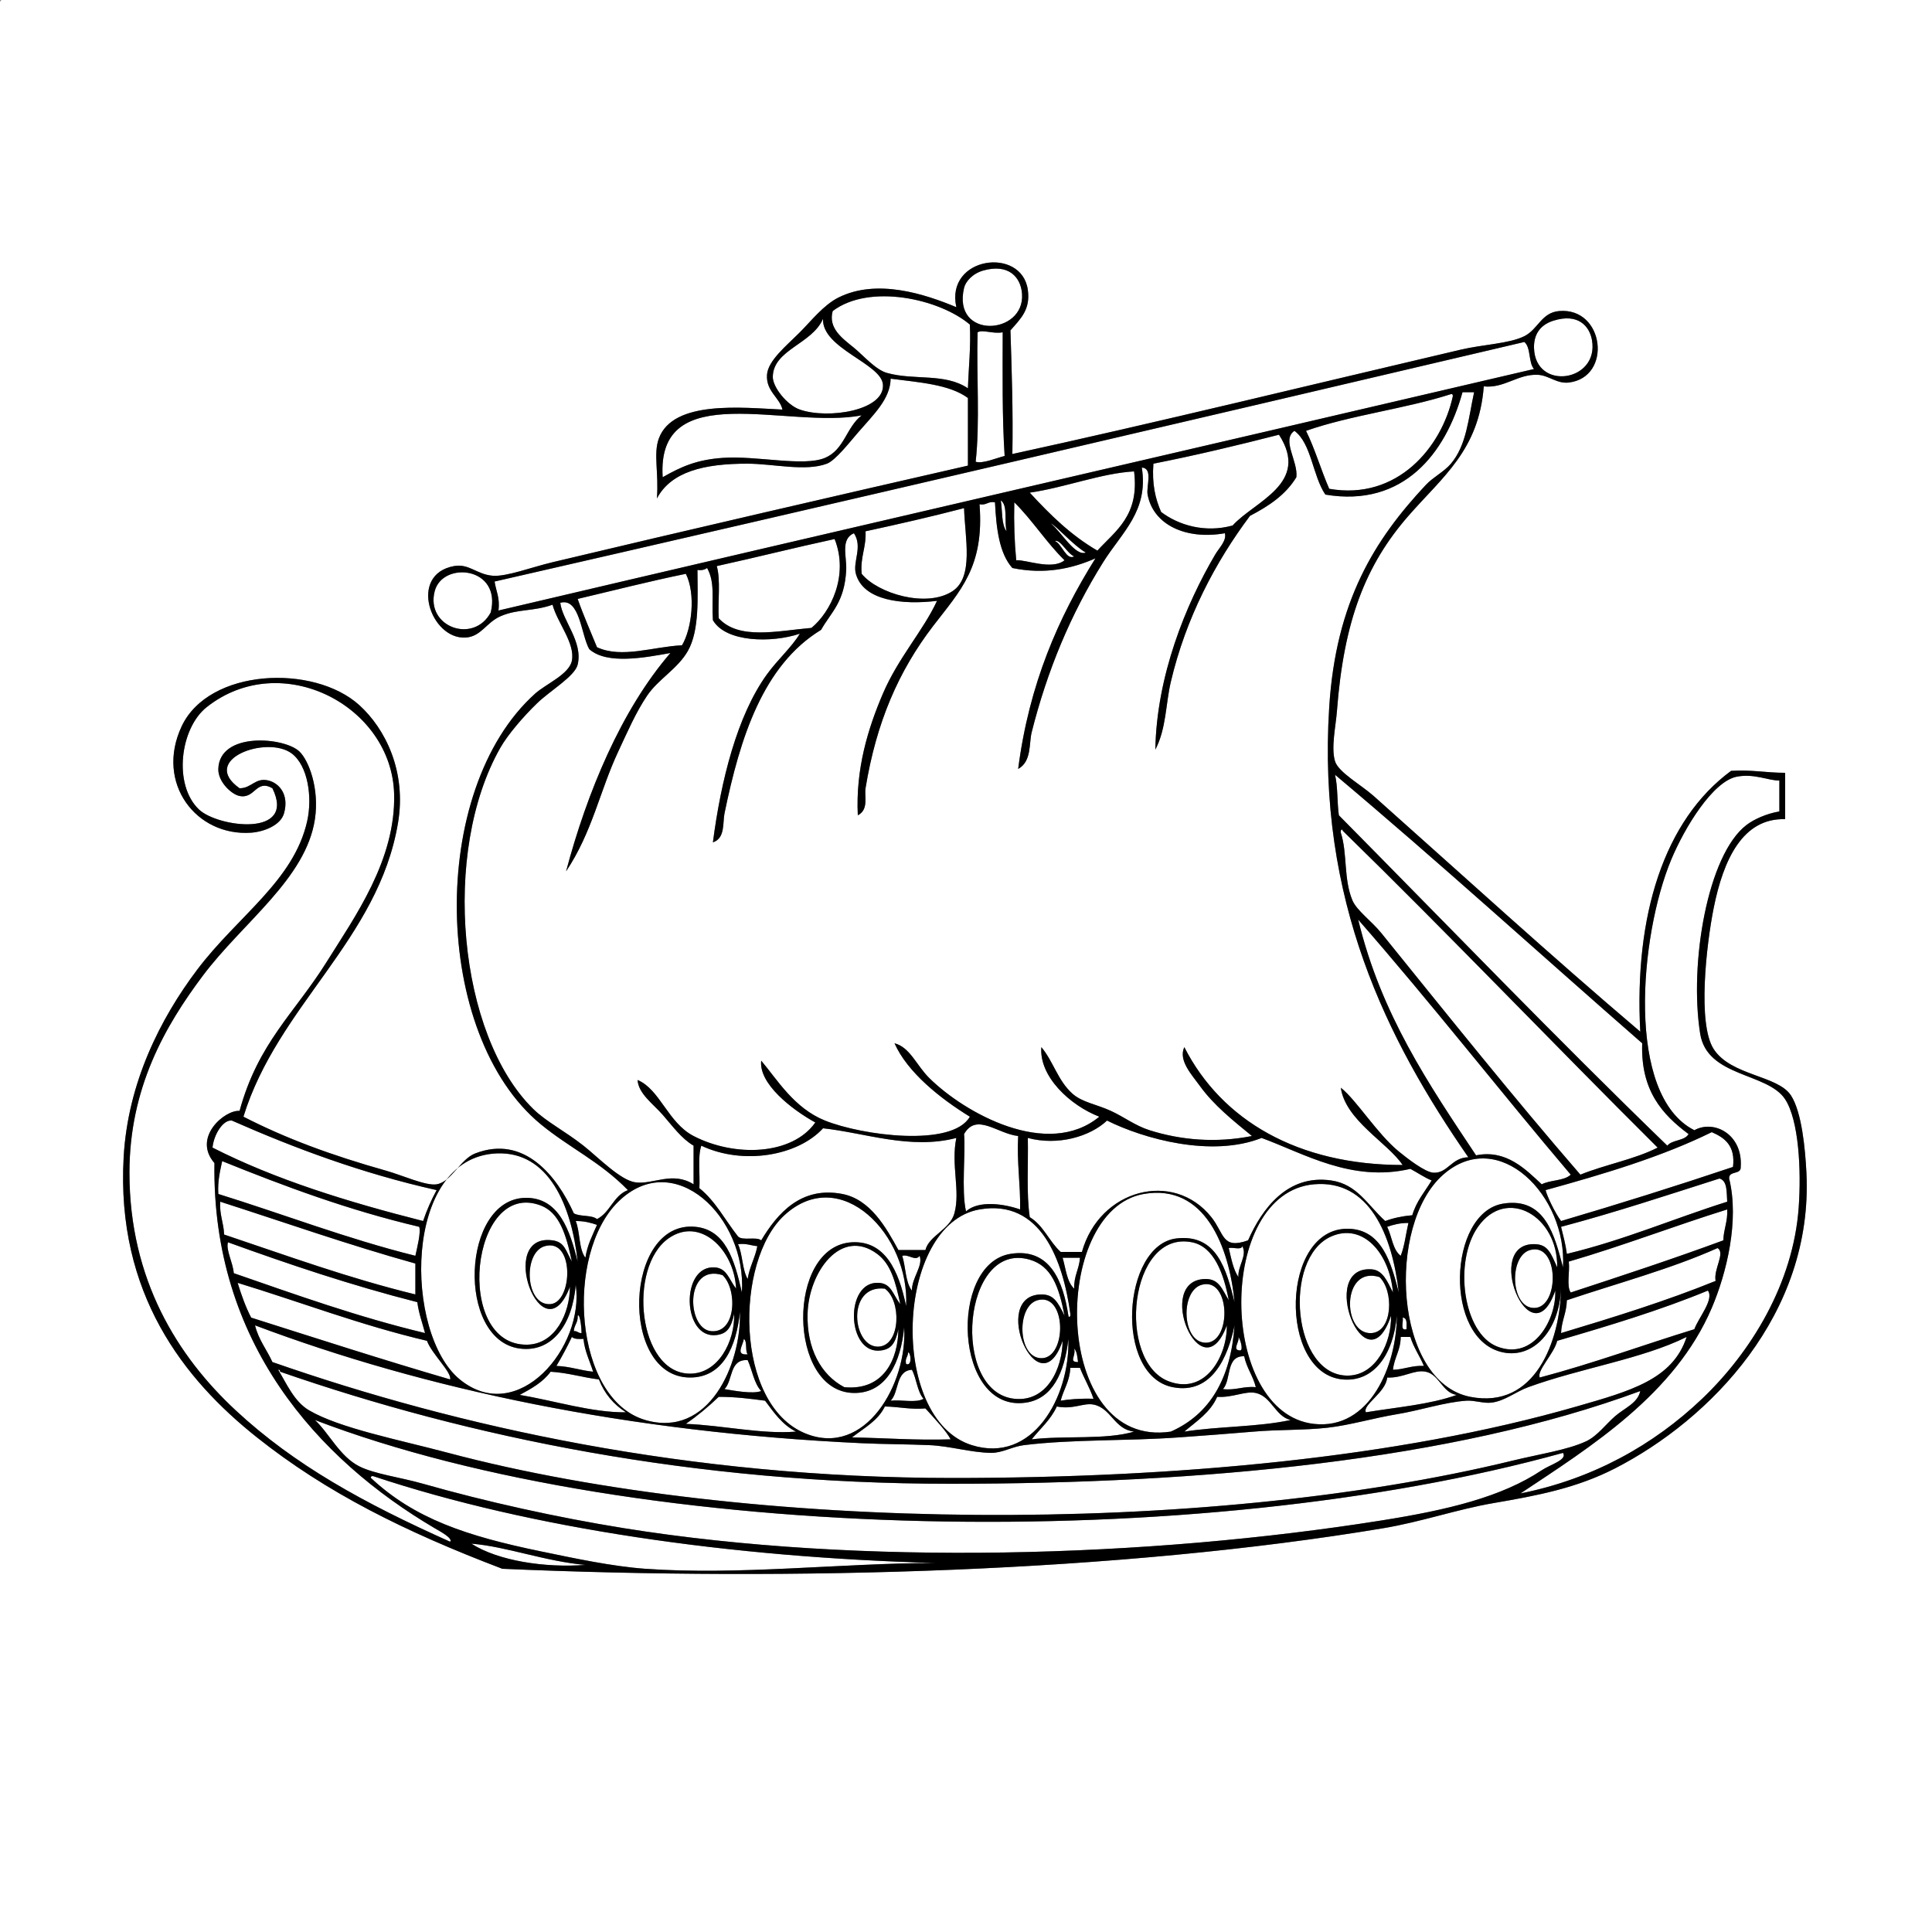
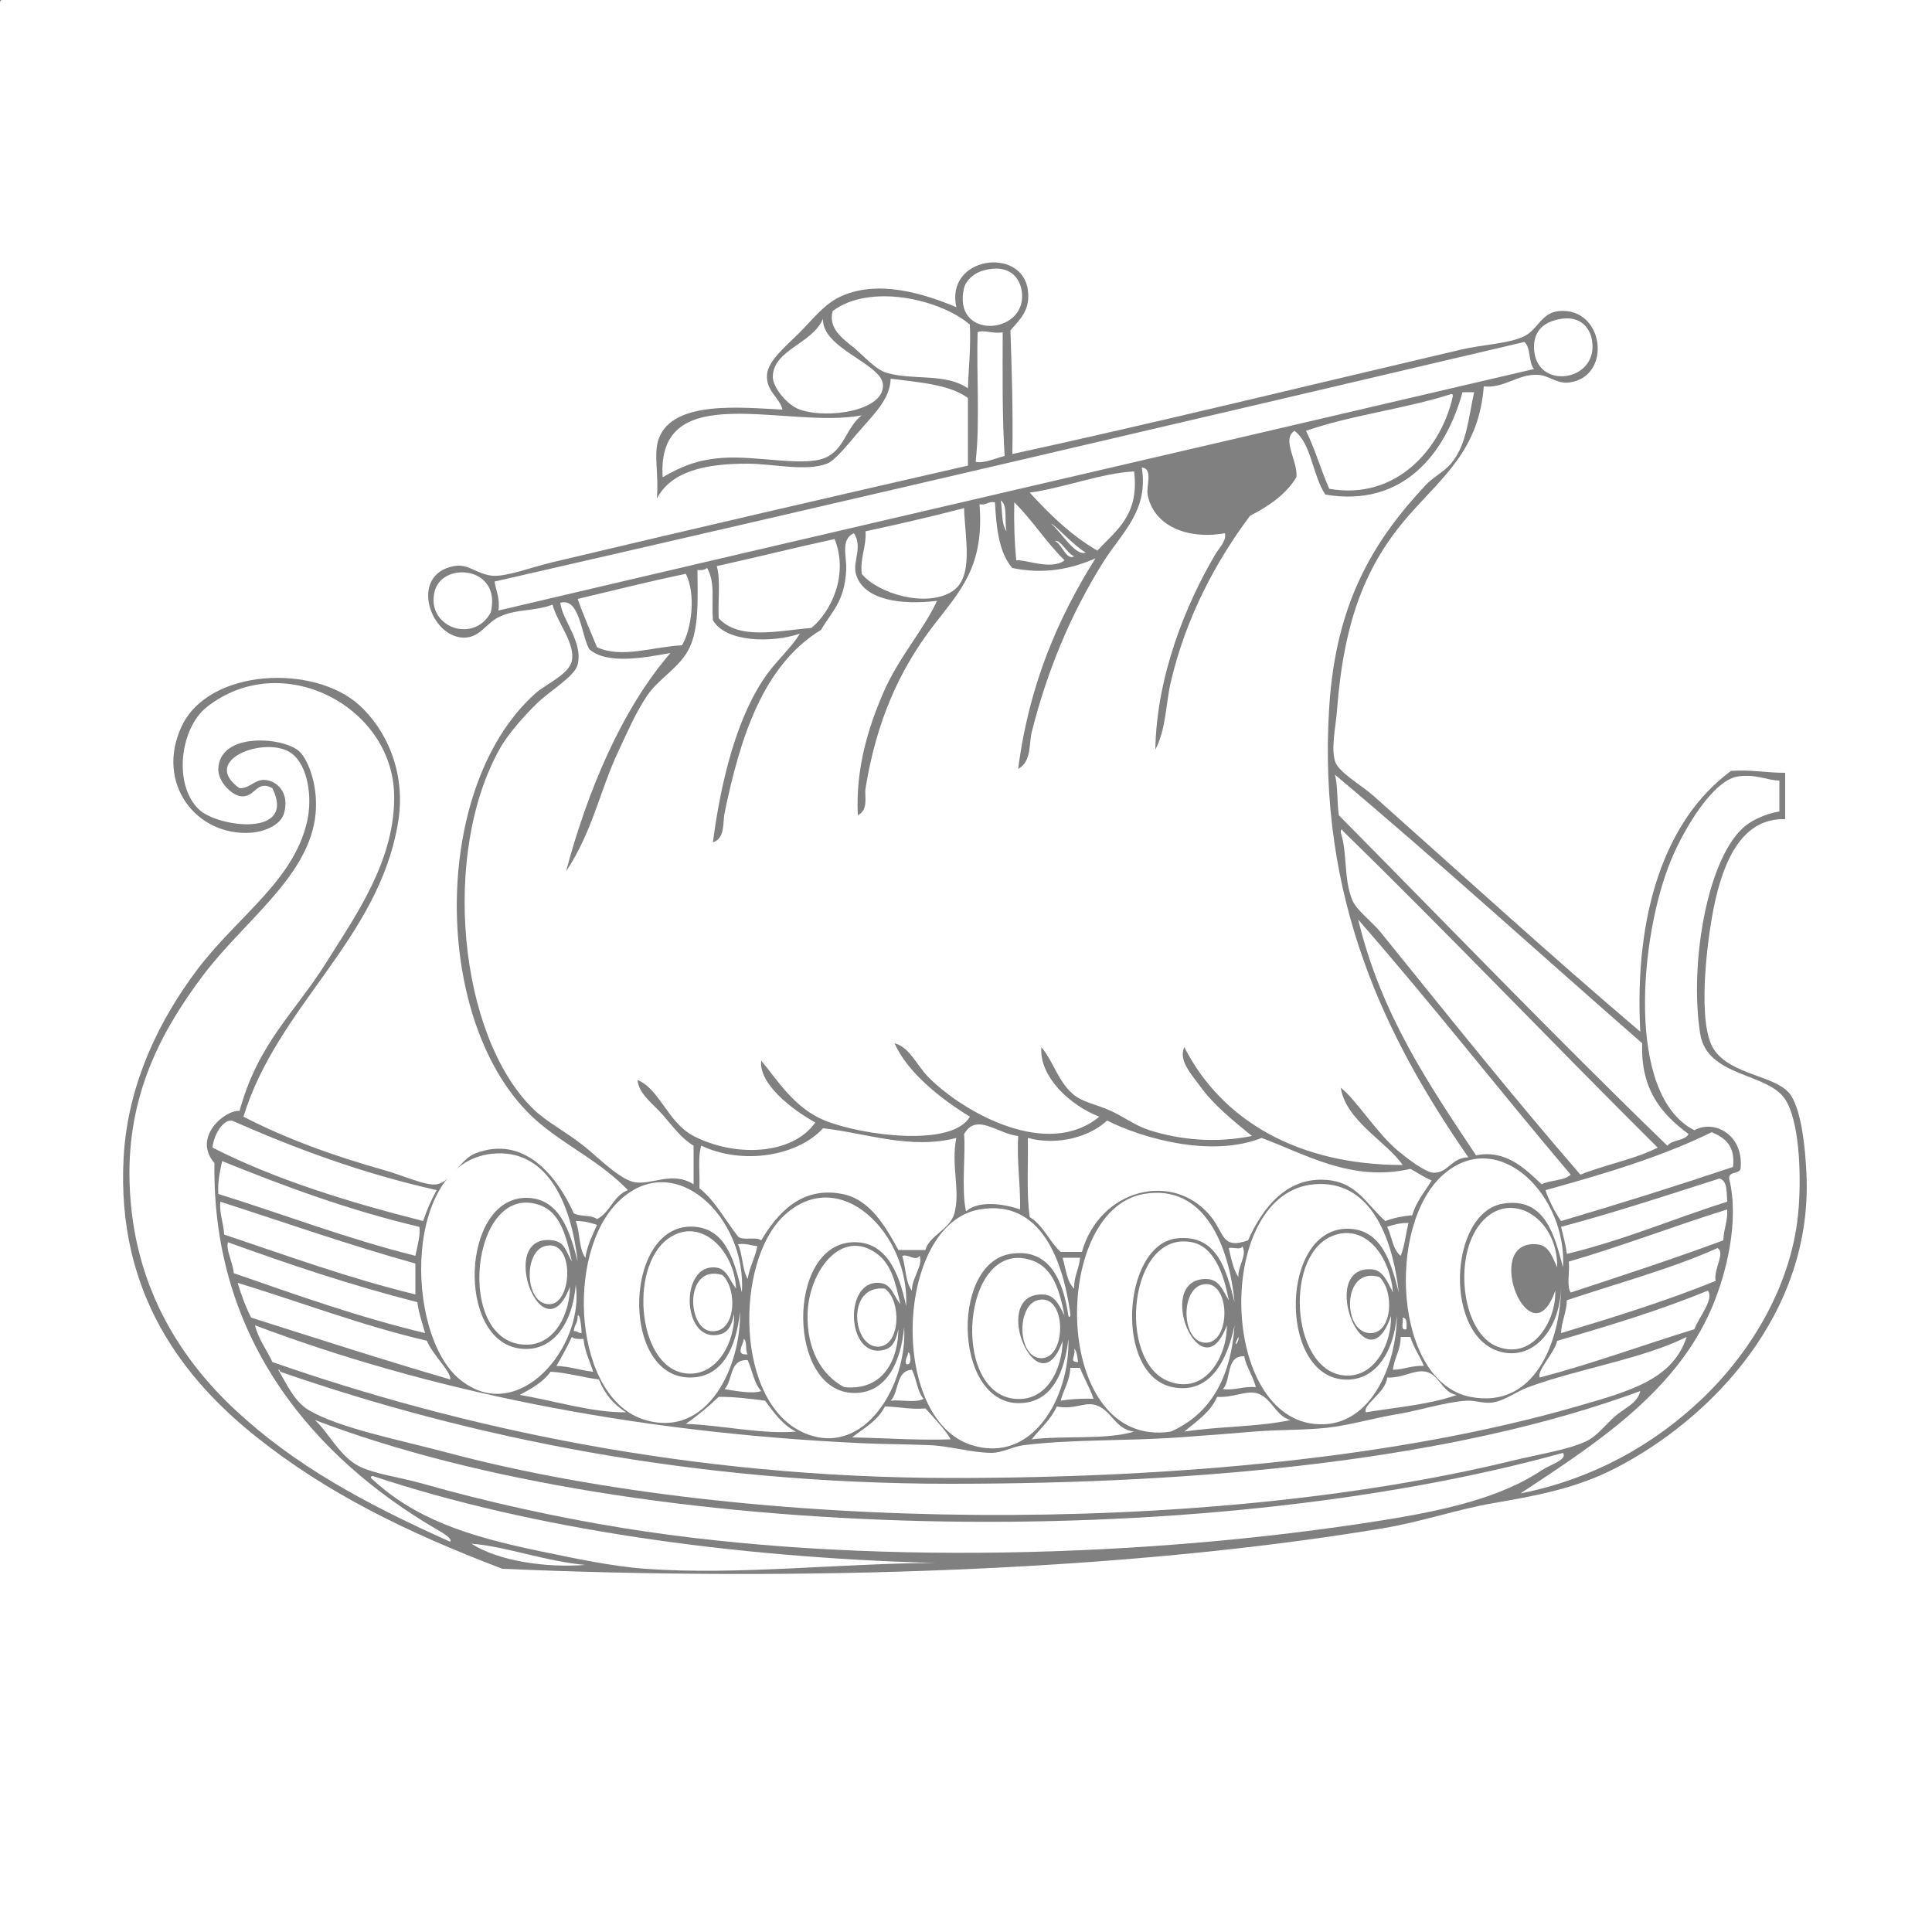
<svg xmlns="http://www.w3.org/2000/svg" version="1.1" id="Layer_1" x="0px" y="0px" width="1000px" height="1000px" viewBox="0 0 1000 1000" enable-background="new 0 0 1000 1000" xml:space="preserve">
  <rect x="0" y="0" width="1000" height="1000" fill="#808080" stroke="none" />
  <g>
    <path fill-rule="evenodd" clip-rule="evenodd" fill="#FFFFFF" d="M1,0c332.999,0,666.002,0,999,0c0,333.325,0,666.685,0,1000   c-333.325,0-666.685,0-1000,0C0,667.661,0,335.339,0,3C-0.086,1.581-0.165,0.168,1,0z M523,171c5.34-6.101,10.429-10.767,9-21   c-3.149-22.551-42.823-17.228-37,9c-16.191-6.764-41.078-14.971-61-5c-7.771,3.89-14.183,12.183-20,18   c-6.994,6.994-16.53,14.691-17,22c-0.554,8.606,6.6,11.783,8,18c-20.784-0.953-56.639-5.066-64,15c-2.904,7.916,0.078,18.013-1,31   c7.386-13.813,24.196-18.05,47-18c13.207,0.029,29.94,4.182,41,0c4.412-1.668,11.808-11.155,16-16c8.325-9.621,16.775-17.483,17-28   c14.738,1.929,30.404,2.929,40,10c0,11.667,0,23.333,0,35c-62.809,14.341-148.271,34.091-215,50c-10.935,2.607-23.913,7.591-31,7   c-8.293-0.692-12.261-6.412-20-5c-23.797,4.341-12.098,38.078,6,37c8.007-0.477,10.639-7.752,18-11c8.896-3.925,16.87-2.402,27-6   c2.43,9.284,11.797,19.926,10,29c-1.392,7.028-13.496,12.061-19,17c-55.707,49.984-53.413,176.682,3,223   c14.893,12.228,30.661,19.275,45,34c-7.517,2.816-9.11,11.557-16,15c-2.712-2.288-8.873-1.127-12-3   c-8.601-19.003-25.524-40.829-51-31c-7.834,3.022-12.257,14.709-20,16c-5.534,0.922-17.804-4.689-26-7   c-28.672-8.083-52.104-16.763-74-28c17.785-57.599,69.783-91.452,80-152c4.538-26.894-6.725-48.96-20-61   c-23.589-21.395-77.932-19.099-92,11c-13.729,29.374,7.587,57.038,36,55c6.509-0.467,15.223-3.739,17-10   c2.772-9.768-2.57-15.646-8-17c-6.884-1.716-8.77,4.05-15,4c-21.08-14.88,14.237-27.581,27-18c8.373,6.286,10.773,22.603,8,35   c-6.935,30.996-36.001,49.144-57,77c-18.909,25.085-35.862,58.398-38,97c-3.909,70.577,31.195,114.951,69,145   c35.884,28.522,76.404,48.744,127,68c150.64,6.543,319.845,1.729,456-21c19.699-3.288,38.329-9.808,57-13   c23.31-3.985,43.231-7.851,63-18c49.04-25.178,102.665-79.732,99-153c-0.615-12.299-2.386-31.392-8-40   c-6.841-10.489-30.987-10.102-40-24c-8.472-13.063-3.816-53.932,0-73c5.054-25.247,15.08-46.655,37-46c0-8,0-16,0-24   c-9.699,0.032-17.629-1.705-28-1c-34.698,25.539-50.202,74.806-47,135c-46.206-39.215-91.965-81.025-138-122   c-6.579-5.856-18.26-12.259-20-18c-2.127-7.017,0.397-18.057,1-26c3.552-46.809,14.876-75.638,37-101   c17.619-20.198,36.464-33.929,39-67c10.661,1.111,17.629-6.505,28-6c5.663,0.276,9.828,4.729,16,4c22.65-2.676,18.532-39.026-5-37   c-9.189,0.791-10.852,9.428-18,13c-7.808,3.902-21.259,4.249-33,7c-74.739,17.513-160.605,38.498-232,54   C524.391,212.942,523.681,191.985,523,171z" />
    <path fill-rule="evenodd" clip-rule="evenodd" fill="#FFFFFF" d="M509,140c13.027-3.644,19.336,3.396,20,12   c1.665,21.568-36.321,23.923-30-3C499.737,145.86,503.261,141.605,509,140z" />
    <path fill-rule="evenodd" clip-rule="evenodd" fill="#FFFFFF" d="M502,168c0.55,11.883-0.641,22.026-1,33   c-11.871-8.06-27.88-3.98-42-8c-5.838-1.662-12.208-9.091-17-13c-5.931-4.837-13.451-10.058-11-19   C449.977,146.594,486.308,154.651,502,168z" />
    <path fill-rule="evenodd" clip-rule="evenodd" fill="#FFFFFF" d="M426,165c-0.725,15.312,30.12,23.135,31,34   c1.086,13.41-28.185,18.134-43,13c-6.682-2.315-14.096-11.666-14-17C400.253,180.928,420.345,178.123,426,165z" />
    <path fill-rule="evenodd" clip-rule="evenodd" fill="#FFFFFF" d="M804,166c12.898-4.083,18.738,2.881,20,10   c3.845,21.688-29.504,26.595-30,4C793.863,173.793,796.579,168.349,804,166z" />
    <path fill-rule="evenodd" clip-rule="evenodd" fill="#FFFFFF" d="M519,172c-0.017,21.683-0.328,43.661,1,64   c-4.469,1.141-11.461,4.159-15,3c2.283-20.383,0.37-44.963,1-67C508.562,170.416,513.914,172.956,519,172z" />
    <path fill-rule="evenodd" clip-rule="evenodd" fill="#FFFFFF" d="M789,177c3.478,2.856,2.03,10.637,5,14   c-178.545,41.792-357.627,83.033-536,125c0.866-6.532-1.27-10.063-2-15C434.224,260.225,611.674,218.669,789,177z" />
    <path fill-rule="evenodd" clip-rule="evenodd" fill="#FFFFFF" d="M763,203c-3.028,13.945-3.91,27.436-12,37   c-3.558,4.206-9.226,6.964-13,11c-26.58,28.419-46.537,60.25-50,115c-6.334,100.143,29.921,172.183,72,233   c-8.743,0.17-10.576,8.324-18,8c-4.364-0.19-13.673-7.461-18-11c-11.151-9.119-21.94-26.67-30-33c2.415,16.949,24.235,28.407,32,40   c-54.069-0.005-93.62-22.992-113-61c-3.221,6.871,3.936,14.352,8,20c7.268,10.1,17.289,18.033,27,26   c-18.629,3.709-36.85,2.118-53-3c-7.47-2.367-13.052-6.807-20-10c-7.671-3.524-14.87-4.385-20-9c-7.513-6.759-9.807-16.648-16-24   c-1.217,15.314,15.026,30.235,30,36c-26.799,22.087-69.676-1.871-88-20c-6.684-6.613-9.964-15.93-18-18   c6.682,15.012,23.51,28.47,39,38c-9.14,15.969-55.759,9.748-75,2c-15.972-6.432-24.605-21.068-33-31   c-1.34,11.916,15.773,25.24,28,32c-11.991,17.024-41.734,18.016-63,7c-13.326-6.903-17.37-24.146-29-29   c0.468,7.114,8.108,12.407,13,18c5.156,5.895,9.666,12.277,16,16c0,6.667,0,13.333,0,20c-10.919-6.892-20.85,0.165-30-1   c-7.833-0.998-19.33-12.945-27-19c-9.531-7.524-19.264-12.397-26-19c-38.875-38.104-47.772-133.071-17-187   c3.894-6.825,11.88-16.105,19-23c6.745-6.532,19.553-13.961,21-20c2.848-11.885-7.968-22.836-9-32c10.16-2.831,10.766,16.593,15,24   c9.19,8.246,29.247,4.266,42,2c-25.474,29.53-43.145,72.183-54,113c13.642-20.443,17.399-41.522,27-62   c4.88-10.408,9.083-20.237,15-29c5.674-8.402,15.715-13.792,21-23c6.222-10.842,5.008-28.513,5-42c2.319,0.319,3.839-0.161,5-1   c4.313,7.801,2.227,15.815,3,27c6.641,11.527,30.457,11.895,45,7c-4.382,7.206-11.449,13.337-17,21   c-15.52,21.422-23.875,55.237-28,87c6.461-2.09,5.02-10.24,6-15c8.085-39.253,19.954-76.674,50-95c5.22-9.238,12.143-14.201,13-31   c0.348-6.818-3.118-15.973,4-19c4.676,7.095-0.729,14.703,1,21c3.827,13.935,24.08,16.187,42,14c-7.139,15.446-19.991,29.325-28,48   c-7.762,18.101-14.155,38.989-13,63c5.797-2.981,3.328-9.883,4-14c5.576-34.146,17.127-60.706,35-84   c14.035-18.292,26.548-30.595,24-63c3.708,0.708,4.292-1.708,8-1c0.689,13.644,2.229,26.438,9,34c16.42,3.41,30.557,0.492,43-5   c-19.135,30.532-34.33,65.003-40,109c7.072-3.901,5.531-13.169,7-19c8.024-31.856,20.165-61.111,37-88   c9.726-15.534,23.562-26.451,20-49c5.978,0.408,2.21,9.726,3,14c2.899,15.677,19.877,23.553,40,20c0.998,3.869-2.987,7.583-5,11   c-15.303,25.983-30.355,62.901-31,101c5.708-10.943,5.314-23.563,8-35c7.804-33.23,23.166-62.213,41-86   c9.649-5.017,18.473-10.86,24-20c0.947-8.306-7.847-19.395-1-24c8.817,6.488,9.368,23.192,16,33c40.459,6.824,62.292-21.486,71-53   C759,203,761,203,763,203z" />
    <path fill-rule="evenodd" clip-rule="evenodd" fill="#FFFFFF" d="M751,204c0.851-0.184,0.943,0.39,1,1   c-5.72,26.516-28.817,54.194-64,48c-4.262-9.738-7.367-20.633-12-30C699.2,214.867,727.295,211.629,751,204z" />
    <path fill-rule="evenodd" clip-rule="evenodd" fill="#FFFFFF" d="M446,215c-8.014,6.193-8.93,17.791-19,22   c-11.173,4.671-35.376-1.263-53,0c-13.357,0.957-21.314,4.497-31,10C339.611,194.94,407.547,222.293,446,215z" />
-     <path fill-rule="evenodd" clip-rule="evenodd" fill="#FFFFFF" d="M601,265c-2.959-6.708-4.819-14.514-4-25   c22.262-4.405,43.78-9.554,65-15c16.353,25.3-12.669,34.425-24,47C623.623,275.967,609.985,271.807,601,265z" />
    <path fill-rule="evenodd" clip-rule="evenodd" fill="#FFFFFF" d="M568,285c-13.719-7.948-24.609-18.724-35-30   c18.351-2.677,37.197-10.1,54-11C589.835,266.835,577.572,274.572,568,285z" />
    <path fill-rule="evenodd" clip-rule="evenodd" fill="#FFFFFF" d="M518,259c3.781,2.552,1.726,10.94,3,16   C518.209,271.457,518.924,264.409,518,259z" />
    <path fill-rule="evenodd" clip-rule="evenodd" fill="#FFFFFF" d="M525,260c9.396,9.27,16.564,20.77,26,30   c-6.565,5.298-20.184-0.478-25,0C525.09,280.577,524.734,270.599,525,260z" />
    <path fill-rule="evenodd" clip-rule="evenodd" fill="#FFFFFF" d="M446,297c-0.811-8.812,2.431-13.569,2-22   c17.257-3.743,34.363-7.637,51-12c0.464,15.572,5.173,35.673-6,43C479.51,314.847,454.201,307.146,446,297z" />
    <path fill-rule="evenodd" clip-rule="evenodd" fill="#FFFFFF" d="M432,279c7.484,18.864-2.077,37.889-12,46   c-17.747,1.548-37.584,6.388-48-5c-0.474-8.859,1.067-19.733-1-27C391.503,288.503,411.437,283.437,432,279z" />
    <path fill-rule="evenodd" clip-rule="evenodd" fill="#FFFFFF" d="M254,317c-8.841,16.559-33.789,7.509-29-11   C229.056,290.324,259.875,293.204,254,317z" />
    <path fill-rule="evenodd" clip-rule="evenodd" fill="#FFFFFF" d="M355,297c5.214,10.457,3.099,28.51-2,37   c-14.86,0.701-31.216,6.957-44,1c-3.363-8.303-6.988-16.345-10-25C317.617,305.617,335.912,300.912,355,297z" />
    <path fill-rule="evenodd" clip-rule="evenodd" fill="#FFFFFF" d="M691,401c53.98,45.352,105.958,92.709,159,139   c-0.855,24.522,10.438,36.895,24,47c-2.051,3.616-8.493,2.84-11,6c-57.771-55.896-113.483-113.85-170-171   C692.035,415.298,692.504,407.163,691,401z" />
    <path fill-rule="evenodd" clip-rule="evenodd" fill="#FFFFFF" d="M921,404c0,5.333,0,10.667,0,16c-6.72,1.145-13.118,4.046-17,7   c-20.181,15.358-29.741,71.744-24,108c3.588,22.657,34.899,20.045,44,34c7.059,10.824,8.394,36.545,7,56   c-2.812,39.265-24.623,74.815-50,99c-25.14,23.958-56.631,41.537-94,49c36.583-24.34,79.938-51.336,99-96   c7.649-17.923,14.376-45.204,9-67c-0.237-4.237,6.237-1.763,6-6c1.133-16.954-13.899-24.613-24-19   c-35.707-17.975-28.36-100.735-12-140c6.896-16.551,21.532-40.627,34-43C908.054,400.277,915.205,404.053,921,404z" />
    <path fill-rule="evenodd" clip-rule="evenodd" fill="#FFFFFF" d="M858,594c-11.915,6.085-27.205,8.795-40,14   c-34.176-39.455-68.342-82.099-103-125c-5.005-6.195-12.799-11.735-15-17c-4.637-11.093-2.517-24.352-6-35   c-0.282-1.787,0.945-2.052,1-1C750.161,483.837,803.345,539.657,858,594z" />
    <path fill-rule="evenodd" clip-rule="evenodd" fill="#FFFFFF" d="M703,476c37.665,43.001,72.981,88.353,110,132   c-3.365,3.302-10.657,2.676-15,5c-8.215-7.579-18.289-18.204-34-15C739.629,561.371,714.868,525.133,703,476z" />
    <path fill-rule="evenodd" clip-rule="evenodd" fill="#FFFFFF" d="M226,616c-2.697,4.97-5.072,10.261-7,16   c-39.086-9.913-76.53-21.47-109-38c0.626-6.722,5.449-14.531,10-14C152.857,594.477,187.332,607.335,226,616z" />
    <path fill-rule="evenodd" clip-rule="evenodd" fill="#FFFFFF" d="M741,611c-3.489,5.844-7.916,10.75-10,18   c-5.213,0.453-9.87,1.464-14,3c-9.193-8.256-14.434-19.04-28-21c-22.694-3.278-35.778,14.689-43,31   c-13.577,4.856-12.249-3.541-19-12c-19.551-24.497-57.865-14.566-67,18c-3.667,0-7.333,0-11,0c-5.942-5.391-8.913-13.753-16-18   c-1.803-12.197-0.708-27.292-1-41c15.555,4.163,32.181-0.682,41-9c18.904,9.454,54.156,19.257,80,9   c21.894,8.005,46.566,23.116,77,16C733.71,606.956,737.005,609.328,741,611z" />
    <path fill-rule="evenodd" clip-rule="evenodd" fill="#FFFFFF" d="M527,588c-0.761,13.761,1.255,24.745,1,38   c-8.245-2.88-21.42-4.87-28,1c-2.498-11.014-0.099-30.52-1-40C505.412,575.741,516.218,586.825,527,588z" />
    <path fill-rule="evenodd" clip-rule="evenodd" fill="#FFFFFF" d="M495,589c-2.885,13.961,2.192,27.363-1,39   c-2.313,8.436-13.183,11.604-15,19c-4.667,0-9.333,0-14,0c-6.367-11.665-14.519-26.197-29-29c-21.369-4.136-33.611,10.046-42,24   c-2.582-2.085-9.688,0.354-12-2c-6.622-8.378-11.665-18.336-20-25c0.395-7.271-0.953-16.286,1-22c21.605,10.224,49.924,5.291,63-9   C447.669,586.322,471.197,595.22,495,589z" />
    <path fill-rule="evenodd" clip-rule="evenodd" fill="#FFFFFF" d="M897,604c-29.191,9.809-58.884,19.116-89,28   c-3.133-4.215-7.223-12.758-8-16c30.298-8.369,60.096-17.237,86-30C892.752,588.914,898.309,593.024,897,604z" />
    <path fill-rule="evenodd" clip-rule="evenodd" fill="#FFFFFF" d="M299,653c-3.962-15.723-9.502-33.252-27-33   c-33.141,0.478-35.908,73.613-3,78c16.832,2.244,27.36-12.608,29-33c4.686,32.178-29.918,73.566-60,49   c-28.835-23.548-29.779-114.854,19-117C284.022,595.812,295.801,623.903,299,653z" />
    <path fill-rule="evenodd" clip-rule="evenodd" fill="#FFFFFF" d="M809,656c-4.317-16.463-9.207-36.531-31-33   c-28.503,4.619-31.027,70.625,0,77c15.638,3.213,29.021-11.18,30-33c-0.484,26.725-13.192,62.64-47,56   c-39.497-7.758-43.565-89.035-14-115C775.691,582.803,811.236,618.881,809,656z" />
    <path fill-rule="evenodd" clip-rule="evenodd" fill="#FFFFFF" d="M115,601c32.296,13.037,65.292,25.374,102,34   c0.906,2.99-1.057,10.64-2,15c-35.751-8.916-67.925-21.409-102-32C112.599,611.266,113.891,606.225,115,601z" />
    <path fill-rule="evenodd" clip-rule="evenodd" fill="#FFFFFF" d="M890,610c4.161,1.173,3.647,7.019,4,12   c-27.87,8.796-53.425,19.908-83,27c-0.652-5.015-1.884-9.449-3-14C836.188,627.521,862.941,618.608,890,610z" />
    <path fill-rule="evenodd" clip-rule="evenodd" fill="#FFFFFF" d="M384,669c-3.86-17.193-8.601-32.481-24-34   c-37.004-3.648-39.674,77.716-3,78c17.315,0.135,24.158-16.205,26-34c0.691,27.454-16.15,65.607-49,56   c-37.098-10.85-41.743-85.845-14-113C348.952,593.66,386.564,630.072,384,669z" />
    <path fill-rule="evenodd" clip-rule="evenodd" fill="#FFFFFF" d="M724,669c-3.99-15.796-8.935-32.574-26-33   c-35.239-0.88-36.525,74.973-3,78c16.174,1.46,26.244-13.014,28-33c-0.041,25.654-13.839,59.331-43,56   c-49.466-5.651-50.562-119.422,0-124C708.957,610.378,720.655,639.617,724,669z" />
    <path fill-rule="evenodd" clip-rule="evenodd" fill="#FFFFFF" d="M639,674c-4.212-16.686-9.059-35.412-30-33   c-28.143,3.242-32.456,71.018-2,77c20.192,3.967,28.557-15.489,32-32c-1.925,27.409-12.654,46.013-33,55   c-61.542,9.322-62.692-114.528-14-123C623.707,612.483,636.231,645.42,639,674z" />
    <path fill-rule="evenodd" clip-rule="evenodd" fill="#FFFFFF" d="M469,676c-3.822-18.428-10.955-33.891-28-33   c-34.163,1.784-33.535,77.625,1,78c17.09,0.186,24.29-16.281,26-34c1.707,29.298-20.124,67.484-51,55   c-37.004-14.963-36.686-89.422-11-113C435.309,602.096,471.012,639.511,469,676z" />
    <path fill-rule="evenodd" clip-rule="evenodd" fill="#FFFFFF" d="M114,622c33.559,10.774,66.307,22.36,101,32   c0,5.333,0,10.667,0,16c-34.845-8.488-66.539-20.128-99-31C115.808,632.859,113.516,628.817,114,622z" />
    <path fill-rule="evenodd" clip-rule="evenodd" fill="#FFFFFF" d="M296,653c-3.186-5.655-3.724-10.163-10-11   c-29.613-3.947-5.09,61.271,9,24c-0.049,13.684-7.472,29.663-22,30c-38.441,0.892-29.433-86.063,7-72   C289.557,627.689,293.023,638.882,296,653z" />
    <path fill-rule="evenodd" clip-rule="evenodd" fill="#FFFFFF" d="M806,656c-3.182-7.139-4.739-11.617-11-12   c-28.289-1.732-2.637,60.962,10,24c0.659,14.576-10.982,36.331-30,29c-17.808-6.864-22.657-44.019-10-62   C779.742,614.056,806.437,629.314,806,656z" />
    <path fill-rule="evenodd" clip-rule="evenodd" fill="#FFFFFF" d="M553,693c0.806,30.48-18.645,64.81-50,55   c-43.352-13.562-39.491-114.434,4-122c31.822-5.536,43.236,26.58,47,54c0.282,1.787-0.945,2.052-1,1   c-2.624-17.329-9.281-35.337-30-32c-32.212,5.188-29.052,82.454,8,77C544.614,723.996,550.989,710.788,553,693z" />
    <path fill-rule="evenodd" clip-rule="evenodd" fill="#FFFFFF" d="M894,626c0.333,6.333-1.863,10.137-2,16   c-25.801,9.533-52.396,18.27-79,27c-2.311-3.356-0.351-10.983-1-16C840.126,644.793,866.306,634.639,894,626z" />
    <path fill-rule="evenodd" clip-rule="evenodd" fill="#FFFFFF" d="M298,632c4.367-0.033,7.798,0.868,11,2   c-2.294,5.373-5.011,10.322-6,17C299.507,646.492,300.321,637.68,298,632z" />
    <path fill-rule="evenodd" clip-rule="evenodd" fill="#FFFFFF" d="M729,633c-1.339,5.661-1.983,12.017-4,17   c-4.186-3.148-4.554-10.113-7-15C721.202,633.868,724.633,632.967,729,633z" />
    <path fill-rule="evenodd" clip-rule="evenodd" fill="#FFFFFF" d="M381,667c-3.741-4.859-4.755-10.565-11-11   c-18.033-1.256-16.949,37.462,1,35c5.166-0.709,7.355-3.391,9-11c0.433,14.203-8.173,31.135-23,31   c-26.81-0.243-32.162-55.043-11-70C362.294,629.483,380.045,646.723,381,667z" />
    <path fill-rule="evenodd" clip-rule="evenodd" fill="#FFFFFF" d="M721,669c-2.859-5.533-5.127-11.58-11-12   c-28.572-2.044-2.983,62.774,10,24c0.304,13.961-7.716,30.631-22,31c-29.094,0.752-34.295-60.811-9-72   C705.294,632.793,719.222,648.451,721,669z" />
    <path fill-rule="evenodd" clip-rule="evenodd" fill="#FFFFFF" d="M118,643c31.567,11.433,63.732,22.268,98,31   c0.777,5.89,2.627,10.706,4,16c-34.956-8.378-66.811-19.855-99-31C120.583,653.497,116.797,646.883,118,643z" />
    <path fill-rule="evenodd" clip-rule="evenodd" fill="#FFFFFF" d="M636,673c-3.382-5.513-4.982-11.058-12-11   c-27.09,0.223-2.128,59.774,11,24c0.21,15.651-10.821,36.199-30,29c-27.239-10.225-20.675-78.588,12-72   C628.445,645.308,633.451,659.4,636,673z" />
    <path fill-rule="evenodd" clip-rule="evenodd" fill="#FFFFFF" d="M282,645c15.411-4.371,14.518,28.975,3,30   C271.845,676.171,270.469,648.271,282,645z" />
    <path fill-rule="evenodd" clip-rule="evenodd" fill="#FFFFFF" d="M382,644c4.257-0.591,6.614,0.719,10,1   c-1.155,6.178-4.048,10.618-5,17C384.123,657.21,384.456,649.211,382,644z" />
    <path fill-rule="evenodd" clip-rule="evenodd" fill="#FFFFFF" d="M466,675c-3.917-4.897-4.502-10.533-11-11   c-18.087-1.301-16.909,37.457,1,35c5.166-0.709,7.355-3.391,9-11c-0.13,15.207-7.346,31.984-28,30c-12.112-6.362-19.485-20-19-38   c0.585-21.729,17.338-44.802,36-31C461.153,654.29,463.451,663.321,466,675z" />
    <path fill-rule="evenodd" clip-rule="evenodd" fill="#FFFFFF" d="M643,645c2.754,4.787-2.408,10.233-2,16   c-2.721-3.946-3.702-9.631-5-15C638.071,645.405,642.569,647.236,643,645z" />
-     <path fill-rule="evenodd" clip-rule="evenodd" fill="#FFFFFF" d="M792,647c15.097-4.143,15.381,30.1,2,30   C781.738,676.909,780.863,650.057,792,647z" />
    <path fill-rule="evenodd" clip-rule="evenodd" fill="#FFFFFF" d="M889,646c4.196,2.542-2.183,10.898-1,17   c-25.363,10.304-52.569,18.765-80,27c0.253-6.414,2.872-10.461,3-17C837.184,664.184,864.829,656.829,889,646z" />
    <path fill-rule="evenodd" clip-rule="evenodd" fill="#FFFFFF" d="M467,650c3.371-0.959,6.831,3.062,9,0   c1.906,5.263-4.046,11.271-4,18C468.603,663.73,468.842,655.824,467,650z" />
    <path fill-rule="evenodd" clip-rule="evenodd" fill="#FFFFFF" d="M551,681c-3.495-7.095-5.671-11.063-12-11   c-27.167,0.274-1.246,60.17,11,24c-0.113,14.146-7.928,31.838-25,30c-33.208-3.576-26.837-82.187,8-72   C544.189,655.271,548.054,665.729,551,681z" />
    <path fill-rule="evenodd" clip-rule="evenodd" fill="#FFFFFF" d="M550,651c3,0,6,0,9,0c-0.405,5.928-3.236,9.431-3,16   C552.165,663.502,551.679,656.654,550,651z" />
    <path fill-rule="evenodd" clip-rule="evenodd" fill="#FFFFFF" d="M374,660c7.722,7.271,7.218,30.289-6,29   C355.297,687.762,354.365,653.822,374,660z" />
    <path fill-rule="evenodd" clip-rule="evenodd" fill="#FFFFFF" d="M714,661c7.516,7.026,6.93,28.189-4,29   C694.59,691.143,694.204,654.857,714,661z" />
    <path fill-rule="evenodd" clip-rule="evenodd" fill="#FFFFFF" d="M123,664c32.685,9.981,63.462,21.871,98,30   c2.544,6.889,12.913,16.285,12,20c-34.85-10.15-68.83-21.17-103-32C127.154,676.513,124.956,670.378,123,664z" />
    <path fill-rule="evenodd" clip-rule="evenodd" fill="#FFFFFF" d="M622,665c14.929-4.197,15.688,30.225,2,30   C611.737,694.799,610.74,668.166,622,665z" />
    <path fill-rule="evenodd" clip-rule="evenodd" fill="#FFFFFF" d="M458,667c8.616,6.164,8.219,29.126-3,30   C441.141,698.079,437.653,664.727,458,667z" />
    <path fill-rule="evenodd" clip-rule="evenodd" fill="#FFFFFF" d="M884,668c3.403,4.583-5,14.2-7,20   c-26.778,8.222-52.313,17.687-80,25c-1.846-3.349,7.475-12.401,9-19C832.845,686.178,859.479,678.145,884,668z" />
    <path fill-rule="evenodd" clip-rule="evenodd" fill="#FFFFFF" d="M537,673c15.178-4.268,15.386,30.1,2,30   C526.685,702.908,525.933,676.111,537,673z" />
    <path fill-rule="evenodd" clip-rule="evenodd" fill="#FFFFFF" d="M299,681c1.131-1.388,2.034,5.909,2,9   c-1.793,0.127-2.109-1.225-4-1C297.153,685.819,299.267,684.601,299,681z" />
    <path fill-rule="evenodd" clip-rule="evenodd" fill="#FFFFFF" d="M726,682c2.555,0.111,1.984,3.349,2,6   C724.387,688.947,726.605,684.062,726,682z" />
    <path fill-rule="evenodd" clip-rule="evenodd" fill="#FFFFFF" d="M132,686c88.028,33.156,192.877,55.365,314,61   c11.599,0.539,23.326,0.508,35,1c10.771,0.454,21.627,3.883,32,4c5.793,0.065,10.986-3.265,17-4c25.3-3.094,53.226-2.082,80-4   c13.139-0.941,25.985-1.886,39-3c12.838-1.1,25.937-0.661,38-2c11.725-1.302,24.146-5.059,36-7c12.105-1.982,24.604-6.229,36-7   c4.285-0.289,8.826,1.516,13,1c6.926-0.855,12.608-5.672,19-8c27.22-9.917,59.009-14.574,82-26c-7.169,22.057-29.247,28.008-57,36   c-92.569,26.659-207.608,37-323,37c-136.655,0-255.713-26.407-352-60C138.102,698.565,133.833,693.501,132,686z" />
    <path fill-rule="evenodd" clip-rule="evenodd" fill="#FFFFFF" d="M296,692c1.182,1.151,3.535,1.132,6,1   c0.694,6.639,3.272,11.395,5,17c-6.667-0.666-11.924-2.742-19-3C290.864,702.197,293.534,697.2,296,692z" />
-     <path fill-rule="evenodd" clip-rule="evenodd" fill="#FFFFFF" d="M641,692c0.962,1.133,2.608,6.598,1,7   C637.367,698.922,641.782,694.468,641,692z" />
+     <path fill-rule="evenodd" clip-rule="evenodd" fill="#FFFFFF" d="M641,692C637.367,698.922,641.782,694.468,641,692z" />
    <path fill-rule="evenodd" clip-rule="evenodd" fill="#FFFFFF" d="M725,692c1.667,0,3.333,0,5,0c1.728,5.605,4.864,9.803,7,15   c-6.333-0.333-10.137,1.863-16,2C721.638,702.638,724.967,698.967,725,692z" />
    <path fill-rule="evenodd" clip-rule="evenodd" fill="#FFFFFF" d="M385,693c1.96,1.373,0.54,6.127,2,8   C380.322,701.596,384.644,696.304,385,693z" />
    <path fill-rule="evenodd" clip-rule="evenodd" fill="#FFFFFF" d="M556,698c1.486,1.514,1.611,4.389,2,7   C552.964,704.968,557.009,702.06,556,698z" />
    <path fill-rule="evenodd" clip-rule="evenodd" fill="#FFFFFF" d="M470,700c1.527,0.017,2.192,7.41-1,6   C468.277,702.944,470.022,702.355,470,700z" />
    <path fill-rule="evenodd" clip-rule="evenodd" fill="#FFFFFF" d="M644,702c1.235,6.098,4.584,10.083,6,16   c-6.609-0.609-10.252,1.748-17,1C637.456,714.123,634.337,701.67,644,702z" />
    <path fill-rule="evenodd" clip-rule="evenodd" fill="#FFFFFF" d="M387,704c2.399,5.268,3.273,12.061,7,16   c-4.348,1.653-13.844-0.136-19-1C379.48,714.48,377.388,703.388,387,704z" />
    <path fill-rule="evenodd" clip-rule="evenodd" fill="#FFFFFF" d="M554,708c1.667,0,3.333,0,5,0c2.136,5.531,5.081,10.252,7,16   c-7.261-0.228-13.114,0.327-17,1C550.494,719.161,553.675,715.008,554,708z" />
    <path fill-rule="evenodd" clip-rule="evenodd" fill="#FFFFFF" d="M144,709c0.851-0.184,0.943,0.39,1,1   c97.538,33.836,213.526,58,347,58c129.576,0,259.876-12.037,357-48c-1.334,6.302-8.078,8.746-13,13   c-4.752,4.106-9.259,10.316-15,13c-9.656,4.514-24.425,6.687-38,10c-160.009,39.055-396.064,37.242-551-4   c-25.667-6.832-56.062-12.693-72-22C152.346,725.531,148.452,716.396,144,709z" />
    <path fill-rule="evenodd" clip-rule="evenodd" fill="#FFFFFF" d="M472,709c2.445,4.555,2.734,11.266,6,15   c-3.687,2.312-11.651,0.349-17,1C465.482,720.481,463.495,709.494,472,709z" />
    <path fill-rule="evenodd" clip-rule="evenodd" fill="#FFFFFF" d="M310,714c2.896,7.438,7.668,12.998,14,17   c-17.562,0.226-37.268-6.063-55-9c6.083-3.251,12.064-6.603,16-12C294.116,710.551,301.394,712.939,310,714z" />
    <path fill-rule="evenodd" clip-rule="evenodd" fill="#FFFFFF" d="M754,722c-13.697,4.97-30.97,6.363-47,9   c-2.001-3.827,10.356-10.192,11-18c8.345,0.394,13.922-4.266,20-3C744.99,711.455,746.639,720.975,754,722z" />
    <path fill-rule="evenodd" clip-rule="evenodd" fill="#FFFFFF" d="M668,735c-16.699,3.634-37.421,3.246-55,6   c6.284-5.382,13.462-9.871,17-18c8.062,0.543,14.535-3.188,20-2C658.071,722.756,660.099,733.092,668,735z" />
    <path fill-rule="evenodd" clip-rule="evenodd" fill="#FFFFFF" d="M412,741c-17.797,1.46-38.039-3.292-57-4   c6.084-4.249,11.735-8.932,17-14c8.685-0.019,16.343,0.99,24,2C400.564,731.103,404.881,737.452,412,741z" />
    <path fill-rule="evenodd" clip-rule="evenodd" fill="#FFFFFF" d="M587,741c-14.629,4.371-36.043,1.957-53,4   c4.418-5.582,9.87-10.13,13-17c8.524,1.691,13.781-2.026,19-1C575.196,728.809,576.74,739.877,587,741z" />
    <path fill-rule="evenodd" clip-rule="evenodd" fill="#FFFFFF" d="M479,729c4.269,4.742,11.229,12.091,13,16   c-17.913,0.579-33.96-0.706-51-1c6.174-4.826,13.413-8.587,17-16C465.218,728.115,471.013,729.653,479,729z" />
    <path fill-rule="evenodd" clip-rule="evenodd" fill="#FFFFFF" d="M163,735c168.457,64.484,457.193,69.347,646,17   c2.427,3.597-6.389,5.934-11,9c-20.626,13.716-47.979,20.438-83,26c-120.485,19.133-269.32,23.701-392,4   c-34.293-5.507-71.501-13.73-104-23c-11.811-3.369-25.063-5.01-33-9C175.86,753.902,170.282,741.726,163,735z" />
    <path fill-rule="evenodd" clip-rule="evenodd" fill="#FFFFFF" d="M192,765c-0.184-0.851,0.39-0.943,1-1   c82.515,27.475,185.261,42.056,291,45c-48.971,0.088-101.743,6.457-150,3c-17.17-1.229-36.605-5.409-54-9   C241.658,795.084,214.566,786.117,192,765z" />
    <path fill-rule="evenodd" clip-rule="evenodd" fill="#FFFFFF" d="M244,799c17.928,1.408,38.155,9.177,59,11   C282.069,811.595,257.782,807.887,244,799z" />
    <path fill-rule="evenodd" clip-rule="evenodd" fill="#FFFFFF" d="M544,271c2.366,0.762,11.734,11.505,18,15   C556.588,288.084,549.412,275.494,544,271z" />
    <path fill-rule="evenodd" clip-rule="evenodd" fill="#FFFFFF" d="M546,280c2.914-0.882,6.248,6.394,10,8   C551.812,290.155,549.76,281.598,546,280z" />
    <path fill-rule="evenodd" clip-rule="evenodd" fill="#FFFFFF" d="M141,408c12.563,25.621-28.304,20.215-38,11   c-13.493-12.824-9.769-42.115,4-53c38.575-30.496,95.812-0.788,97,45c0.884,34.086-20.288,63.468-35,87   c-16.525,26.432-35.362,41.718-45,77c-7.585-0.654-24.596,13.695-13,27c-1.397,92.77,53.347,153.277,114,189   c2.735,1.611,9.537,5.205,8,7c-44.713-20.013-80.506-39.669-111-68c-30.073-27.94-55-67.694-55-123c0-43.722,18.329-75.797,38-102   c20.789-27.69,53.334-50.143,58-81c2.379-15.733-3.122-30.308-8-35c-7.8-7.504-41.428-10.392-42,9c-0.194,6.577,6.711,13.139,11,14   C132.067,413.621,132.492,403.129,141,408z" />
-     <path fill-rule="evenodd" clip-rule="evenodd" d="M524,235c71.395-15.502,157.261-36.487,232-54c11.741-2.751,25.192-3.098,33-7   c7.148-3.572,8.811-12.209,18-13c23.532-2.026,27.65,34.324,5,37c-6.172,0.729-10.337-3.724-16-4c-10.371-0.505-17.339,7.111-28,6   c-2.536,33.071-21.381,46.802-39,67c-22.124,25.362-33.448,54.191-37,101c-0.603,7.943-3.127,18.983-1,26   c1.74,5.741,13.421,12.144,20,18c46.035,40.975,91.794,82.785,138,122c-3.202-60.194,12.302-109.461,47-135   c10.371-0.705,18.301,1.032,28,1c0,8,0,16,0,24c-21.92-0.655-31.946,20.753-37,46c-3.816,19.068-8.472,59.937,0,73   c9.013,13.898,33.159,13.511,40,24c5.614,8.608,7.385,27.701,8,40c3.665,73.268-49.96,127.822-99,153   c-19.769,10.149-39.69,14.015-63,18c-18.671,3.192-37.301,9.712-57,13c-136.155,22.729-305.36,27.543-456,21   c-50.596-19.256-91.116-39.478-127-68c-37.805-30.049-72.909-74.423-69-145c2.138-38.602,19.091-71.915,38-97   c20.999-27.856,50.065-46.004,57-77c2.773-12.397,0.373-28.714-8-35c-12.763-9.581-48.08,3.12-27,18c6.23,0.05,8.116-5.716,15-4   c5.43,1.354,10.772,7.232,8,17c-1.777,6.261-10.491,9.533-17,10c-28.413,2.038-49.729-25.626-36-55   c14.068-30.099,68.411-32.395,92-11c13.275,12.04,24.538,34.106,20,61c-10.217,60.548-62.215,94.401-80,152   c21.896,11.237,45.328,19.917,74,28c8.196,2.311,20.466,7.922,26,7c7.743-1.291,12.166-12.978,20-16   c25.476-9.829,42.399,11.997,51,31c3.127,1.873,9.288,0.712,12,3c6.89-3.443,8.483-12.184,16-15   c-14.339-14.725-30.107-21.772-45-34c-56.413-46.318-58.707-173.016-3-223c5.504-4.939,17.608-9.972,19-17   c1.797-9.074-7.57-19.716-10-29c-10.13,3.598-18.104,2.075-27,6c-7.361,3.248-9.993,10.523-18,11c-18.098,1.078-29.797-32.659-6-37   c7.739-1.412,11.707,4.308,20,5c7.087,0.591,20.065-4.393,31-7c66.729-15.909,152.191-35.659,215-50c0-11.667,0-23.333,0-35   c-9.596-7.071-25.262-8.071-40-10c-0.225,10.517-8.675,18.379-17,28c-4.192,4.845-11.588,14.332-16,16   c-11.06,4.182-27.793,0.029-41,0c-22.804-0.05-39.614,4.187-47,18c1.078-12.987-1.904-23.084,1-31   c7.361-20.066,43.216-15.953,64-15c-1.4-6.217-8.554-9.394-8-18c0.47-7.309,10.006-15.006,17-22c5.817-5.817,12.229-14.11,20-18   c19.922-9.971,44.809-1.764,61,5c-5.823-26.228,33.851-31.551,37-9c1.429,10.233-3.66,14.899-9,21   C523.681,191.985,524.391,212.942,524,235z M499,149c-6.321,26.923,31.665,24.568,30,3c-0.664-8.604-6.973-15.644-20-12   C503.261,141.605,499.737,145.86,499,149z M431,161c-2.451,8.942,5.069,14.163,11,19c4.792,3.909,11.162,11.338,17,13   c14.12,4.02,30.129-0.06,42,8c0.359-10.974,1.55-21.117,1-33C486.308,154.651,449.977,146.594,431,161z M400,195   c-0.096,5.334,7.318,14.685,14,17c14.815,5.134,44.086,0.41,43-13c-0.88-10.865-31.725-18.688-31-34   C420.345,178.123,400.253,180.928,400,195z M794,180c0.496,22.595,33.845,17.688,30-4c-1.262-7.119-7.102-14.083-20-10   C796.579,168.349,793.863,173.793,794,180z M506,172c-0.63,22.037,1.283,46.617-1,67c3.539,1.159,10.531-1.859,15-3   c-1.328-20.339-1.017-42.317-1-64C513.914,172.956,508.562,170.416,506,172z M256,301c0.73,4.937,2.866,8.468,2,15   c178.373-41.967,357.455-83.208,536-125c-2.97-3.363-1.522-11.144-5-14C611.674,218.669,434.224,260.225,256,301z M757,203   c-8.708,31.514-30.541,59.824-71,53c-6.632-9.808-7.183-26.512-16-33c-6.847,4.605,1.947,15.694,1,24   c-5.527,9.14-14.351,14.983-24,20c-17.834,23.787-33.196,52.77-41,86c-2.686,11.437-2.292,24.057-8,35   c0.645-38.099,15.697-75.017,31-101c2.013-3.417,5.998-7.131,5-11c-20.123,3.553-37.101-4.323-40-20c-0.79-4.274,2.978-13.592-3-14   c3.562,22.549-10.274,33.466-20,49c-16.835,26.889-28.976,56.144-37,88c-1.469,5.831,0.072,15.099-7,19   c5.67-43.997,20.865-78.468,40-109c-12.443,5.492-26.58,8.41-43,5c-6.771-7.562-8.311-20.356-9-34c-3.708-0.708-4.292,1.708-8,1   c2.548,32.405-9.965,44.708-24,63c-17.873,23.294-29.424,49.854-35,84c-0.672,4.117,1.797,11.019-4,14   c-1.155-24.011,5.238-44.899,13-63c8.009-18.675,20.861-32.554,28-48c-17.92,2.187-38.173-0.065-42-14   c-1.729-6.297,3.676-13.905-1-21c-7.118,3.027-3.652,12.182-4,19c-0.857,16.799-7.78,21.762-13,31   c-30.046,18.326-41.915,55.747-50,95c-0.98,4.76,0.461,12.91-6,15c4.125-31.763,12.48-65.578,28-87   c5.551-7.663,12.618-13.794,17-21c-14.543,4.895-38.359,4.527-45-7c-0.773-11.185,1.313-19.199-3-27c-1.161,0.839-2.681,1.319-5,1   c0.008,13.487,1.222,31.158-5,42c-5.285,9.208-15.326,14.598-21,23c-5.917,8.763-10.12,18.592-15,29   c-9.601,20.478-13.358,41.557-27,62c10.855-40.817,28.526-83.47,54-113c-12.753,2.266-32.81,6.246-42-2   c-4.234-7.407-4.84-26.831-15-24c1.032,9.164,11.848,20.115,9,32c-1.447,6.039-14.255,13.468-21,20   c-7.12,6.895-15.106,16.175-19,23c-30.772,53.929-21.875,148.896,17,187c6.736,6.603,16.469,11.476,26,19   c7.67,6.055,19.167,18.002,27,19c9.15,1.165,19.081-5.892,30,1c0-6.667,0-13.333,0-20c-6.334-3.723-10.844-10.105-16-16   c-4.892-5.593-12.532-10.886-13-18c11.63,4.854,15.674,22.097,29,29c21.266,11.016,51.009,10.024,63-7   c-12.227-6.76-29.34-20.084-28-32c8.395,9.932,17.028,24.568,33,31c19.241,7.748,65.86,13.969,75-2   c-15.49-9.53-32.318-22.988-39-38c8.036,2.07,11.316,11.387,18,18c18.324,18.129,61.201,42.087,88,20   c-14.974-5.765-31.217-20.686-30-36c6.193,7.352,8.487,17.241,16,24c5.13,4.615,12.329,5.476,20,9c6.948,3.193,12.53,7.633,20,10   c16.15,5.118,34.371,6.709,53,3c-9.711-7.967-19.732-15.9-27-26c-4.064-5.648-11.221-13.129-8-20   c19.38,38.008,58.931,60.995,113,61c-7.765-11.593-29.585-23.051-32-40c8.06,6.33,18.849,23.881,30,33   c4.327,3.539,13.636,10.81,18,11c7.424,0.324,9.257-7.83,18-8c-42.079-60.817-78.334-132.857-72-233   c3.463-54.75,23.42-86.581,50-115c3.774-4.036,9.442-6.794,13-11c8.09-9.564,8.972-23.055,12-37C761,203,759,203,757,203z M676,223   c4.633,9.367,7.738,20.262,12,30c35.183,6.194,58.28-21.484,64-48c-0.057-0.61-0.149-1.184-1-1   C727.295,211.629,699.2,214.867,676,223z M343,247c9.686-5.503,17.643-9.043,31-10c17.624-1.263,41.827,4.671,53,0   c10.07-4.209,10.986-15.807,19-22C407.547,222.293,339.611,194.94,343,247z M638,272c11.331-12.575,40.353-21.7,24-47   c-21.22,5.446-42.738,10.595-65,15c-0.819,10.486,1.041,18.292,4,25C609.985,271.807,623.623,275.967,638,272z M587,244   c-16.803,0.9-35.649,8.323-54,11c10.391,11.276,21.281,22.052,35,30C577.572,274.572,589.835,266.835,587,244z M521,275   c-1.274-5.06,0.781-13.448-3-16C518.924,264.409,518.209,271.457,521,275z M526,290c4.816-0.478,18.435,5.298,25,0   c-9.436-9.23-16.604-20.73-26-30C524.734,270.599,525.09,280.577,526,290z M493,306c11.173-7.327,6.464-27.428,6-43   c-16.637,4.363-33.743,8.257-51,12c0.431,8.431-2.811,13.188-2,22C454.201,307.146,479.51,314.847,493,306z M562,286   c-6.266-3.495-15.634-14.238-18-15C549.412,275.494,556.588,288.084,562,286z M371,293c2.067,7.267,0.526,18.141,1,27   c10.416,11.388,30.253,6.548,48,5c9.923-8.111,19.484-27.136,12-46C411.437,283.437,391.503,288.503,371,293z M556,288   c-3.752-1.606-7.086-8.882-10-8C549.76,281.598,551.812,290.155,556,288z M225,306c-4.789,18.509,20.159,27.559,29,11   C259.875,293.204,229.056,290.324,225,306z M299,310c3.012,8.655,6.637,16.697,10,25c12.784,5.957,29.14-0.299,44-1   c5.099-8.49,7.214-26.543,2-37C335.912,300.912,317.617,305.617,299,310z M124,412c-4.289-0.861-11.194-7.423-11-14   c0.572-19.392,34.2-16.504,42-9c4.878,4.692,10.379,19.267,8,35c-4.666,30.857-37.211,53.31-58,81c-19.671,26.203-38,58.278-38,102   c0,55.306,24.927,95.06,55,123c30.494,28.331,66.287,47.987,111,68c1.537-1.795-5.265-5.389-8-7   c-60.653-35.723-115.397-96.23-114-189c-11.596-13.305,5.415-27.654,13-27c9.638-35.282,28.475-50.568,45-77   c14.712-23.532,35.884-52.914,35-87c-1.188-45.788-58.425-75.496-97-45c-13.769,10.885-17.493,40.176-4,53   c9.696,9.215,50.563,14.621,38-11C132.492,403.129,132.067,413.621,124,412z M693,422c56.517,57.15,112.229,115.104,170,171   c2.507-3.16,8.949-2.384,11-6c-13.562-10.105-24.855-22.478-24-47c-53.042-46.291-105.02-93.648-159-139   C692.504,407.163,692.035,415.298,693,422z M899,402c-12.468,2.373-27.104,26.449-34,43c-16.36,39.265-23.707,122.025,12,140   c10.101-5.613,25.133,2.046,24,19c0.237,4.237-6.237,1.763-6,6c5.376,21.796-1.351,49.077-9,67c-19.062,44.664-62.417,71.66-99,96   c37.369-7.463,68.86-25.042,94-49c25.377-24.185,47.188-59.735,50-99c1.394-19.455,0.059-45.176-7-56   c-9.101-13.955-40.412-11.343-44-34c-5.741-36.256,3.819-92.642,24-108c3.882-2.954,10.28-5.855,17-7c0-5.333,0-10.667,0-16   C915.205,404.053,908.054,400.277,899,402z M695,430c-0.055-1.052-1.282-0.787-1,1c3.483,10.648,1.363,23.907,6,35   c2.201,5.265,9.995,10.805,15,17c34.658,42.901,68.824,85.545,103,125c12.795-5.205,28.085-7.915,40-14   C803.345,539.657,750.161,483.837,695,430z M764,598c15.711-3.204,25.785,7.421,34,15c4.343-2.324,11.635-1.698,15-5   c-37.019-43.647-72.335-88.999-110-132C714.868,525.133,739.629,561.371,764,598z M120,580c-4.551-0.531-9.374,7.278-10,14   c32.47,16.53,69.914,28.087,109,38c1.928-5.739,4.303-11.03,7-16C187.332,607.335,152.857,594.477,120,580z M730,605   c-30.434,7.116-55.106-7.995-77-16c-25.844,10.257-61.096,0.454-80-9c-8.819,8.318-25.445,13.163-41,9   c0.292,13.708-0.803,28.803,1,41c7.087,4.247,10.058,12.609,16,18c3.667,0,7.333,0,11,0c9.135-32.566,47.449-42.497,67-18   c6.751,8.459,5.423,16.856,19,12c7.222-16.311,20.306-34.278,43-31c13.566,1.96,18.807,12.744,28,21c4.13-1.536,8.787-2.547,14-3   c2.084-7.25,6.511-12.156,10-18C737.005,609.328,733.71,606.956,730,605z M499,587c0.901,9.48-1.498,28.986,1,40   c6.58-5.87,19.755-3.88,28-1c0.255-13.255-1.761-24.239-1-38C516.218,586.825,505.412,575.741,499,587z M426,584   c-13.076,14.291-41.395,19.224-63,9c-1.953,5.714-0.605,14.729-1,22c8.335,6.664,13.378,16.622,20,25c2.312,2.354,9.418-0.085,12,2   c8.389-13.954,20.631-28.136,42-24c14.481,2.803,22.633,17.335,29,29c4.667,0,9.333,0,14,0c1.817-7.396,12.687-10.564,15-19   c3.192-11.637-1.885-25.039,1-39C471.197,595.22,447.669,586.322,426,584z M886,586c-25.904,12.763-55.702,21.631-86,30   c0.777,3.242,4.867,11.785,8,16c30.116-8.884,59.809-18.191,89-28C898.309,593.024,892.752,588.914,886,586z M257,597   c-48.779,2.146-47.835,93.452-19,117c30.082,24.566,64.686-16.822,60-49c-1.64,20.392-12.168,35.244-29,33   c-32.908-4.387-30.141-77.522,3-78c17.498-0.252,23.038,17.277,27,33C295.801,623.903,284.022,595.812,257,597z M747,608   c-29.565,25.965-25.497,107.242,14,115c33.808,6.64,46.516-29.275,47-56c-0.979,21.82-14.362,36.213-30,33   c-31.027-6.375-28.503-72.381,0-77c21.793-3.531,26.683,16.537,31,33C811.236,618.881,775.691,582.803,747,608z M113,618   c34.075,10.591,66.249,23.084,102,32c0.943-4.36,2.906-12.01,2-15c-36.708-8.626-69.704-20.963-102-34   C113.891,606.225,112.599,611.266,113,618z M808,635c1.116,4.551,2.348,8.985,3,14c29.575-7.092,55.13-18.204,83-27   c-0.353-4.981,0.161-10.827-4-12C862.941,618.608,836.188,627.521,808,635z M320,622c-27.743,27.155-23.098,102.15,14,113   c32.85,9.607,49.691-28.546,49-56c-1.842,17.795-8.685,34.135-26,34c-36.674-0.284-34.004-81.648,3-78   c15.399,1.519,20.14,16.807,24,34C386.564,630.072,348.952,593.66,320,622z M680,613c-50.562,4.578-49.466,118.349,0,124   c29.161,3.331,42.959-30.346,43-56c-1.756,19.986-11.826,34.46-28,33c-33.525-3.027-32.239-78.88,3-78   c17.065,0.426,22.01,17.204,26,33C720.655,639.617,708.957,610.378,680,613z M592,618c-48.692,8.472-47.542,132.322,14,123   c20.346-8.987,31.075-27.591,33-55c-3.443,16.511-11.808,35.967-32,32c-30.456-5.982-26.143-73.758,2-77   c20.941-2.412,25.788,16.314,30,33C636.231,645.42,623.707,612.483,592,618z M406,629c-25.686,23.578-26.004,98.037,11,113   c30.876,12.484,52.707-25.702,51-55c-1.71,17.719-8.91,34.186-26,34c-34.535-0.375-35.163-76.216-1-78   c17.045-0.891,24.178,14.572,28,33C471.012,639.511,435.309,602.096,406,629z M116,639c32.461,10.872,64.155,22.512,99,31   c0-5.333,0-10.667,0-16c-34.693-9.64-67.441-21.226-101-32C113.516,628.817,115.808,632.859,116,639z M280,624   c-36.433-14.063-45.441,72.892-7,72c14.528-0.337,21.951-16.316,22-30c-14.09,37.271-38.613-27.947-9-24   c6.276,0.837,6.814,5.345,10,11C293.023,638.882,289.557,627.689,280,624z M765,635c-12.657,17.981-7.808,55.136,10,62   c19.018,7.331,30.659-14.424,30-29c-12.637,36.962-38.289-25.732-10-24c6.261,0.383,7.818,4.861,11,12   C806.437,629.314,779.742,614.056,765,635z M531,726c-37.052,5.454-40.212-71.812-8-77c20.719-3.337,27.376,14.671,30,32   c0.055,1.052,1.282,0.787,1-1c-3.764-27.42-15.178-59.536-47-54c-43.491,7.566-47.352,108.438-4,122   c31.355,9.81,50.806-24.52,50-55C550.989,710.788,544.614,723.996,531,726z M812,653c0.649,5.017-1.311,12.644,1,16   c26.604-8.73,53.199-17.467,79-27c0.137-5.863,2.333-9.667,2-16C866.306,634.639,840.126,644.793,812,653z M303,651   c0.989-6.678,3.706-11.627,6-17c-3.202-1.132-6.633-2.033-11-2C300.321,637.68,299.507,646.492,303,651z M718,635   c2.446,4.887,2.814,11.852,7,15c2.017-4.983,2.661-11.339,4-17C724.633,632.967,721.202,633.868,718,635z M346,641   c-21.162,14.957-15.81,69.757,11,70c14.827,0.135,23.433-16.797,23-31c-1.645,7.609-3.834,10.291-9,11   c-17.949,2.462-19.033-36.256-1-35c6.245,0.435,7.259,6.141,11,11C380.045,646.723,362.294,629.483,346,641z M689,640   c-25.295,11.189-20.094,72.752,9,72c14.284-0.369,22.304-17.039,22-31c-12.983,38.774-38.572-26.044-10-24   c5.873,0.42,8.141,6.467,11,12C719.222,648.451,705.294,632.793,689,640z M121,659c32.189,11.145,64.044,22.622,99,31   c-1.373-5.294-3.223-10.11-4-16c-34.268-8.732-66.433-19.567-98-31C116.797,646.883,120.583,653.497,121,659z M617,643   c-32.675-6.588-39.239,61.775-12,72c19.179,7.199,30.21-13.349,30-29c-13.128,35.774-38.09-23.777-11-24   c7.018-0.058,8.618,5.487,12,11C633.451,659.4,628.445,645.308,617,643z M285,675c11.518-1.025,12.411-34.371-3-30   C270.469,648.271,271.845,676.171,285,675z M387,662c0.952-6.382,3.845-10.822,5-17c-3.386-0.281-5.743-1.591-10-1   C384.456,649.211,384.123,657.21,387,662z M454,649c-18.662-13.802-35.415,9.271-36,31c-0.485,18,6.888,31.638,19,38   c20.654,1.984,27.87-14.793,28-30c-1.645,7.609-3.834,10.291-9,11c-17.909,2.457-19.087-36.301-1-35c6.498,0.467,7.083,6.103,11,11   C463.451,663.321,461.153,654.29,454,649z M636,646c1.298,5.369,2.279,11.054,5,15c-0.408-5.767,4.754-11.213,2-16   C642.569,647.236,638.071,645.405,636,646z M794,677c13.381,0.1,13.097-34.143-2-30C780.863,650.057,781.738,676.909,794,677z    M811,673c-0.128,6.539-2.747,10.586-3,17c27.431-8.235,54.637-16.696,80-27c-1.183-6.102,5.196-14.458,1-17   C864.829,656.829,837.184,664.184,811,673z M472,668c-0.046-6.729,5.906-12.737,4-18c-2.169,3.062-5.629-0.959-9,0   C468.842,655.824,468.603,663.73,472,668z M533,652c-34.837-10.187-41.208,68.424-8,72c17.072,1.838,24.887-15.854,25-30   c-12.246,36.17-38.167-23.726-11-24c6.329-0.063,8.505,3.905,12,11C548.054,665.729,544.189,655.271,533,652z M556,667   c-0.236-6.569,2.595-10.072,3-16c-3,0-6,0-9,0C551.679,656.654,552.165,663.502,556,667z M368,689c13.218,1.289,13.722-21.729,6-29   C354.365,653.822,355.297,687.762,368,689z M710,690c10.93-0.811,11.516-21.974,4-29C694.204,654.857,694.59,691.143,710,690z    M130,682c34.17,10.83,68.15,21.85,103,32c0.913-3.715-9.456-13.111-12-20c-34.538-8.129-65.315-20.019-98-30   C124.956,670.378,127.154,676.513,130,682z M624,695c13.688,0.225,12.929-34.197-2-30C610.74,668.166,611.737,694.799,624,695z    M455,697c11.219-0.874,11.616-23.836,3-30C437.653,664.727,441.141,698.079,455,697z M806,694c-1.525,6.599-10.846,15.651-9,19   c27.687-7.313,53.222-16.778,80-25c2-5.8,10.403-15.417,7-20C859.479,678.145,832.845,686.178,806,694z M539,703   c13.386,0.1,13.178-34.268-2-30C525.933,676.111,526.685,702.908,539,703z M297,689c1.891-0.225,2.207,1.127,4,1   c0.034-3.091-0.869-10.388-2-9C299.267,684.601,297.153,685.819,297,689z M728,688c-0.016-2.651,0.555-5.889-2-6   C726.605,684.062,724.387,688.947,728,688z M141,705c96.287,33.593,215.345,60,352,60c115.392,0,230.431-10.341,323-37   c27.753-7.992,49.831-13.943,57-36c-22.991,11.426-54.78,16.083-82,26c-6.392,2.328-12.074,7.145-19,8   c-4.174,0.516-8.715-1.289-13-1c-11.396,0.771-23.895,5.018-36,7c-11.854,1.941-24.275,5.698-36,7c-12.063,1.339-25.162,0.9-38,2   c-13.015,1.114-25.861,2.059-39,3c-26.774,1.918-54.7,0.906-80,4c-6.014,0.735-11.207,4.065-17,4c-10.373-0.117-21.229-3.546-32-4   c-11.674-0.492-23.401-0.461-35-1c-121.123-5.635-225.972-27.844-314-61C133.833,693.501,138.102,698.565,141,705z M288,707   c7.076,0.258,12.333,2.334,19,3c-1.728-5.605-4.306-10.361-5-17c-2.465,0.132-4.818,0.151-6-1   C293.534,697.2,290.864,702.197,288,707z M642,699c1.608-0.402-0.038-5.867-1-7C641.782,694.468,637.367,698.922,642,699z M721,709   c5.863-0.137,9.667-2.333,16-2c-2.136-5.197-5.272-9.395-7-15c-1.667,0-3.333,0-5,0C724.967,698.967,721.638,702.638,721,709z    M387,701c-1.46-1.873-0.04-6.627-2-8C384.644,696.304,380.322,701.596,387,701z M558,705c-0.389-2.611-0.514-5.486-2-7   C557.009,702.06,552.964,704.968,558,705z M469,706c3.192,1.41,2.527-5.983,1-6C470.022,702.355,468.277,702.944,469,706z M633,719   c6.748,0.748,10.391-1.609,17-1c-1.416-5.917-4.765-9.902-6-16C634.337,701.67,637.456,714.123,633,719z M375,719   c5.156,0.864,14.652,2.653,19,1c-3.727-3.939-4.601-10.732-7-16C377.388,703.388,379.48,714.48,375,719z M549,725   c3.886-0.673,9.739-1.228,17-1c-1.919-5.748-4.864-10.469-7-16c-1.667,0-3.333,0-5,0C553.675,715.008,550.494,719.161,549,725z    M160,730c15.938,9.307,46.333,15.168,72,22c154.936,41.242,390.991,43.055,551,4c13.575-3.313,28.344-5.486,38-10   c5.741-2.684,10.248-8.894,15-13c4.922-4.254,11.666-6.698,13-13c-97.124,35.963-227.424,48-357,48   c-133.474,0-249.462-24.164-347-58c-0.057-0.61-0.149-1.184-1-1C148.452,716.396,152.346,725.531,160,730z M461,725   c5.349-0.651,13.313,1.312,17-1c-3.266-3.734-3.555-10.445-6-15C463.495,709.494,465.482,720.481,461,725z M285,710   c-3.936,5.397-9.917,8.749-16,12c17.732,2.937,37.438,9.226,55,9c-6.332-4.002-11.104-9.562-14-17   C301.394,712.939,294.116,710.551,285,710z M738,710c-6.078-1.266-11.655,3.394-20,3c-0.644,7.808-13.001,14.173-11,18   c16.03-2.637,33.303-4.03,47-9C746.639,720.975,744.99,711.455,738,710z M650,721c-5.465-1.188-11.938,2.543-20,2   c-3.538,8.129-10.716,12.618-17,18c17.579-2.754,38.301-2.366,55-6C660.099,733.092,658.071,722.756,650,721z M396,725   c-7.657-1.01-15.315-2.019-24-2c-5.265,5.068-10.916,9.751-17,14c18.961,0.708,39.203,5.46,57,4   C404.881,737.452,400.564,731.103,396,725z M566,727c-5.219-1.026-10.476,2.691-19,1c-3.13,6.87-8.582,11.418-13,17   c16.957-2.043,38.371,0.371,53-4C576.74,739.877,575.196,728.809,566,727z M458,728c-3.587,7.413-10.826,11.174-17,16   c17.04,0.294,33.087,1.579,51,1c-1.771-3.909-8.731-11.258-13-16C471.013,729.653,465.218,728.115,458,728z M186,759   c7.937,3.99,21.189,5.631,33,9c32.499,9.27,69.707,17.493,104,23c122.68,19.701,271.515,15.133,392-4   c35.021-5.562,62.374-12.284,83-26c4.611-3.066,13.427-5.403,11-9c-188.807,52.347-477.543,47.484-646-17   C170.282,741.726,175.86,753.902,186,759z M280,803c17.395,3.591,36.83,7.771,54,9c48.257,3.457,101.029-2.912,150-3   c-105.739-2.944-208.485-17.525-291-45c-0.61,0.057-1.184,0.149-1,1C214.566,786.117,241.658,795.084,280,803z M303,810   c-20.845-1.823-41.072-9.592-59-11C257.782,807.887,282.069,811.595,303,810z" />
  </g>
</svg>